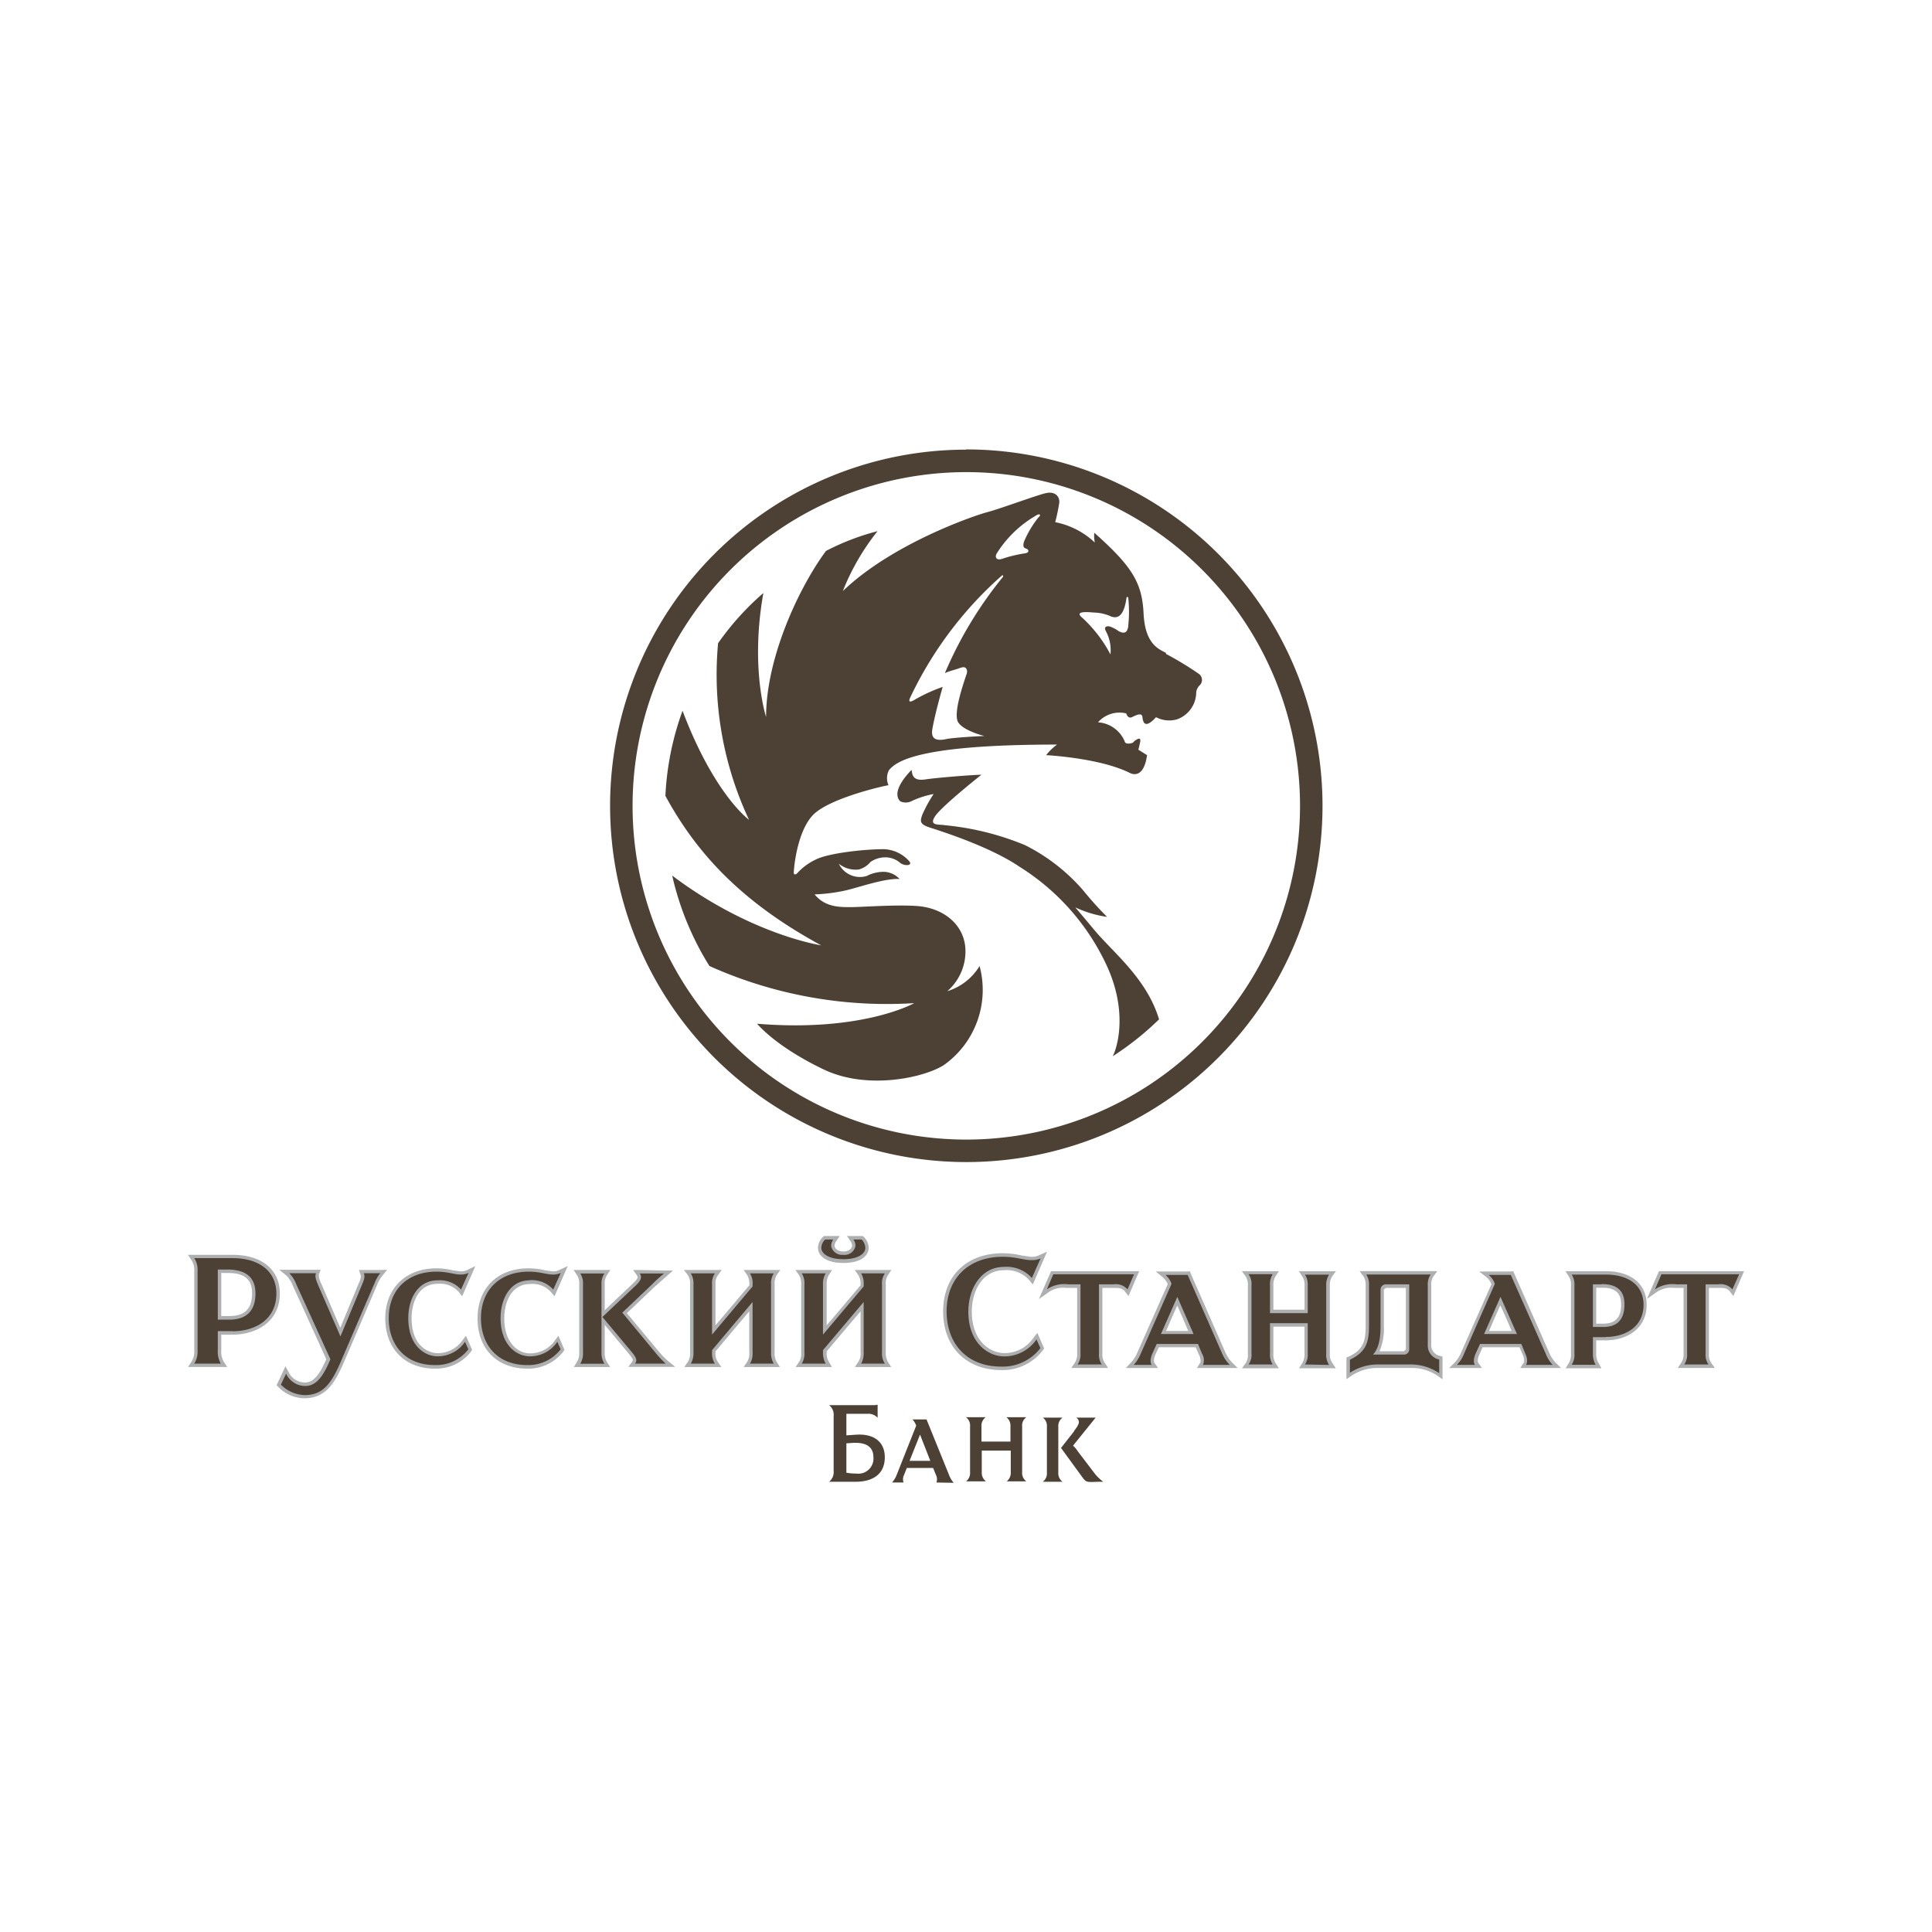
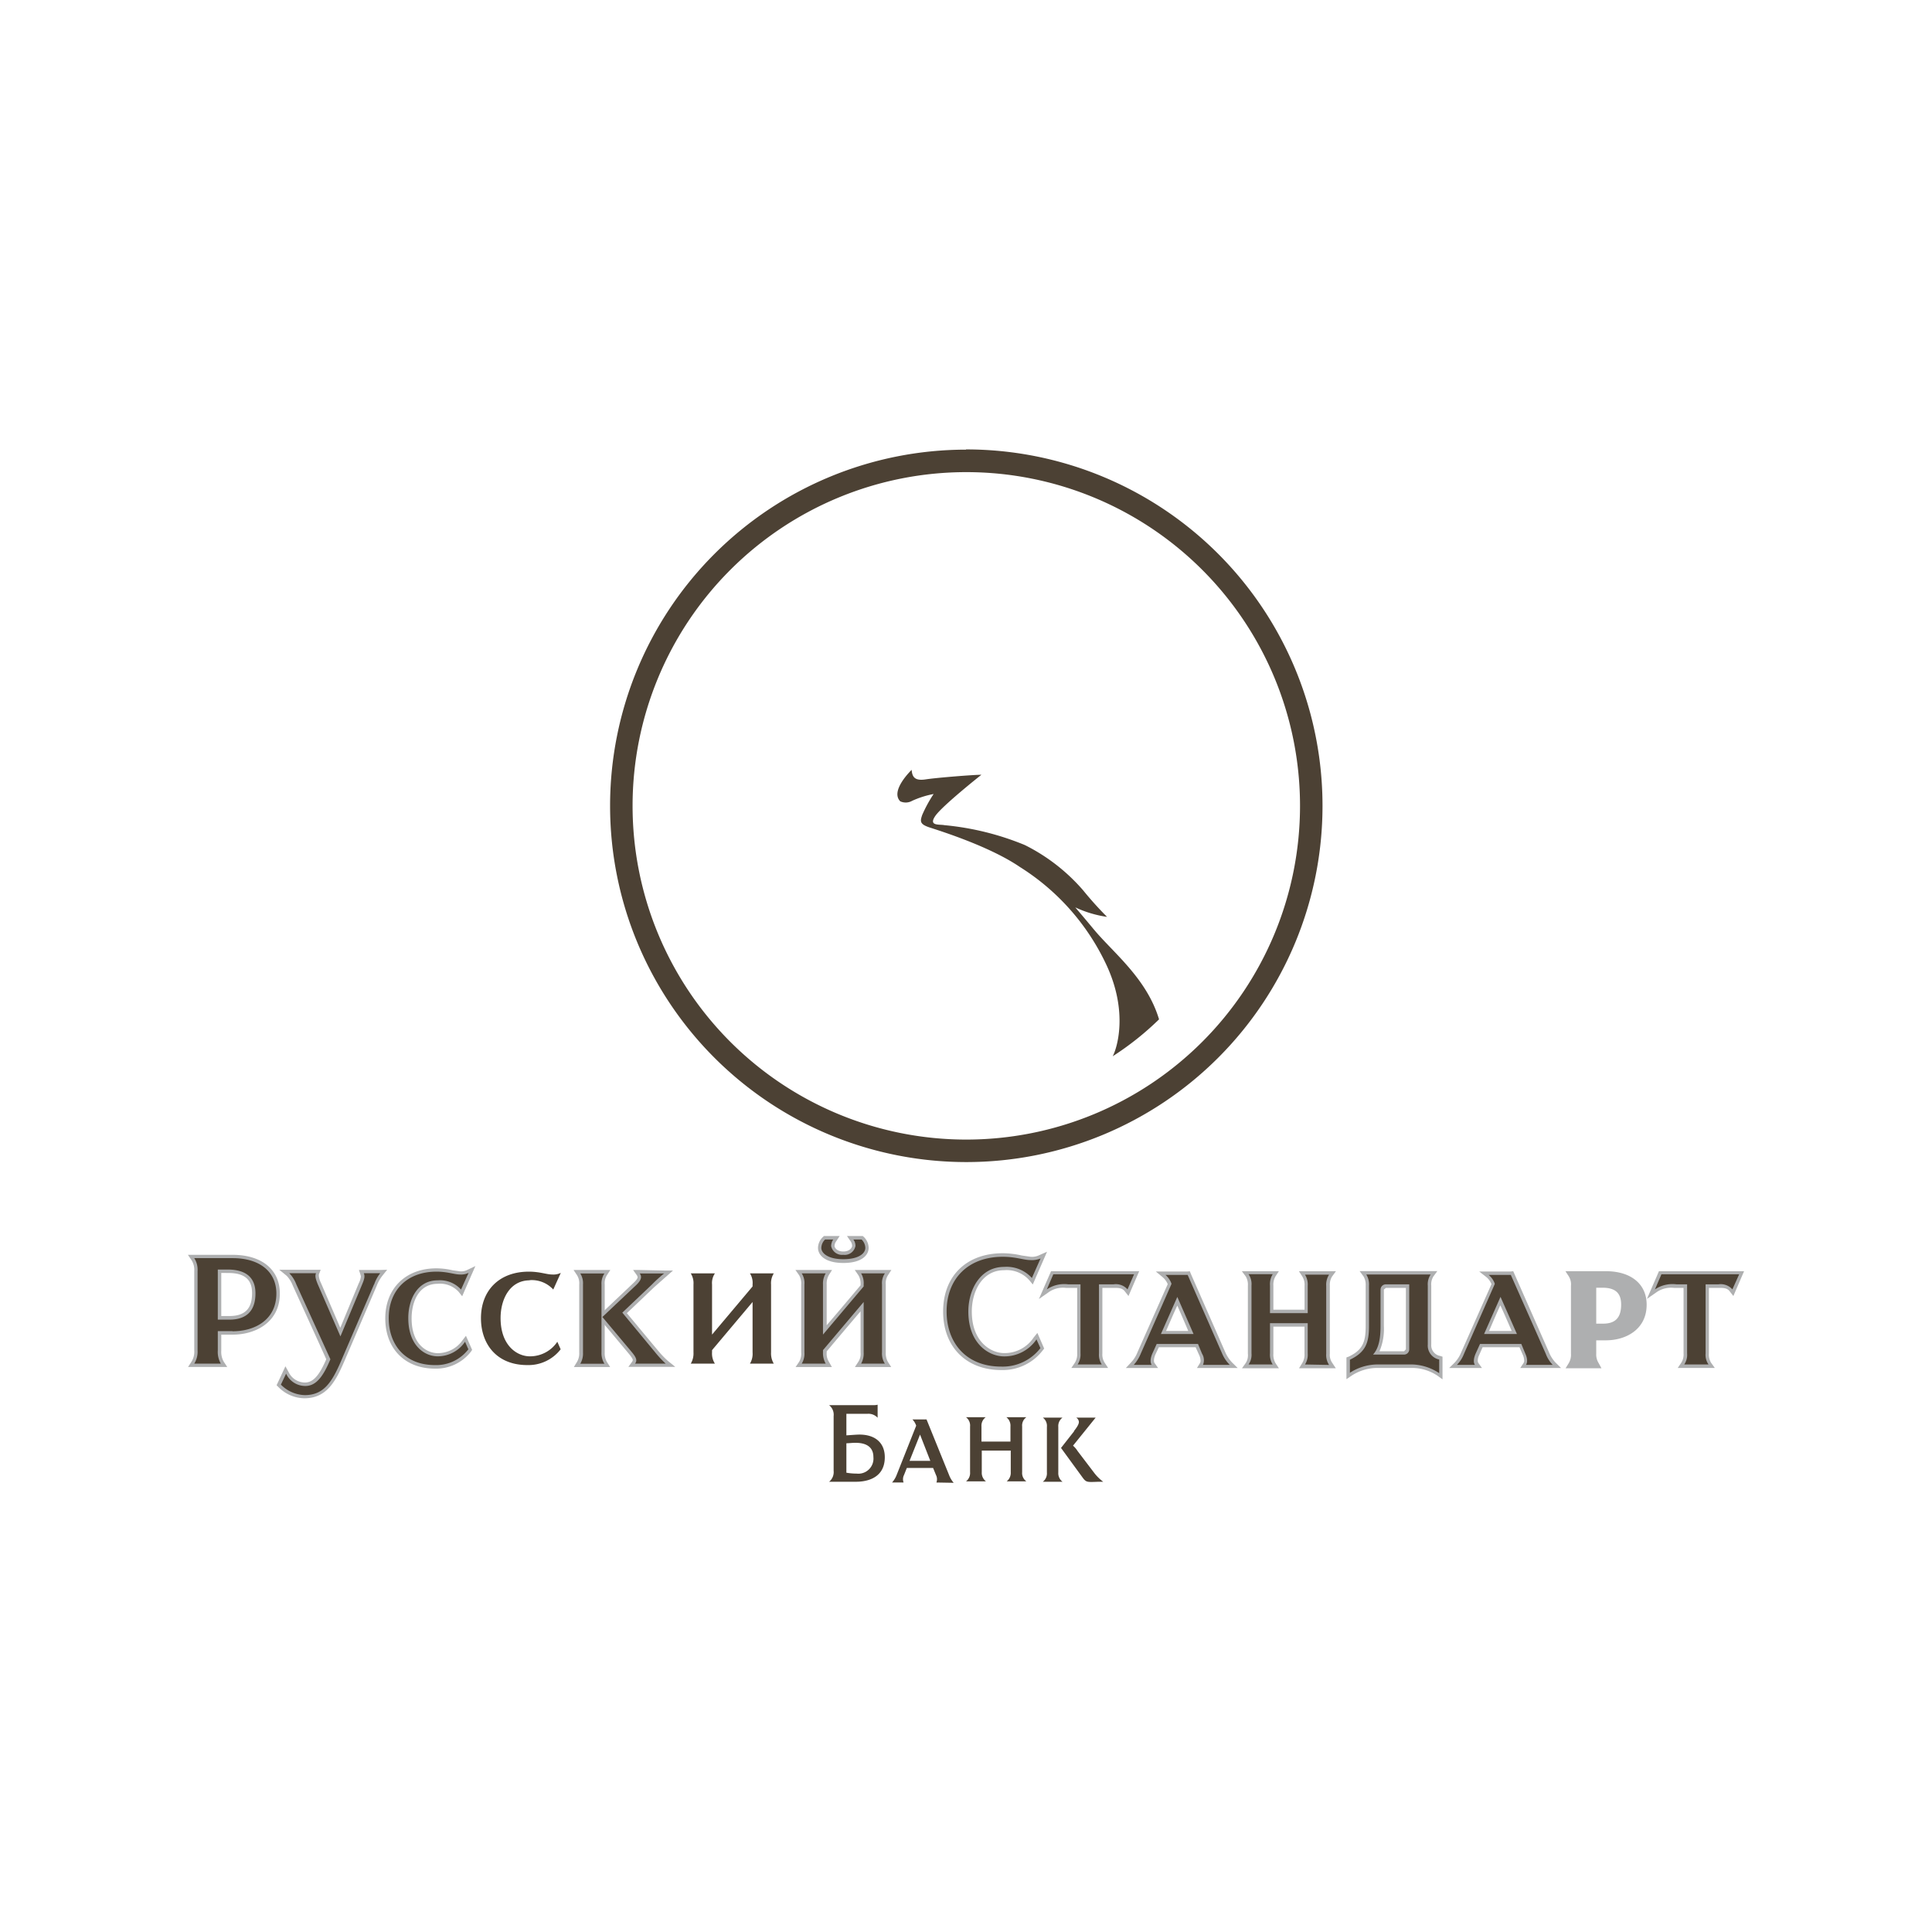
<svg xmlns="http://www.w3.org/2000/svg" id="Слой_1" data-name="Слой 1" viewBox="0 0 256 256">
  <defs>
    <style> .cls-1 { fill: #4c4134; } .cls-1, .cls-2 { fill-rule: evenodd; } .cls-2 { fill: #aeafb0; } </style>
  </defs>
  <title>лого</title>
  <g>
    <path class="cls-1" d="M121.91,190.09l-1.39,3.48h2.75l-1.36-3.48Zm2.17,6.35a1.25,1.25,0,0,0-.06-1l-.38-.93h-3.48l-.37.93a1.25,1.25,0,0,0-.06,1H118.2a3.25,3.25,0,0,0,.61-1l2.59-6.53,0,0a2.2,2.2,0,0,0-.5-.83h1.87l3,7.4a3.3,3.3,0,0,0,.6,1Zm-14.22-10.25a1.61,1.61,0,0,1,.6,1.45v7.24a1.64,1.64,0,0,1-.6,1.46h3.54c.78,0,3.84-.1,3.84-3.25,0-1.89-1.25-3-3.36-3-.44,0-1.29.08-1.73.1v-2.85h2.76a1.65,1.65,0,0,1,1.38.52v-1.73a1.86,1.86,0,0,1-.48.06Zm2.29,5.05c.32,0,.79-.06,1.13-.06.56,0,2.45,0,2.45,1.89a2,2,0,0,1-2.21,2.19,8.17,8.17,0,0,1-1.37-.12v-3.9Zm21.74-.22v-2a1.41,1.41,0,0,0-.54-1.23H136a1.34,1.34,0,0,0-.56,1.23v6.05a1.36,1.36,0,0,0,.56,1.22h-2.61a1.44,1.44,0,0,0,.54-1.22v-2.86h-3.84v2.86a1.41,1.41,0,0,0,.56,1.22H128a1.39,1.39,0,0,0,.54-1.22v-6.05a1.37,1.37,0,0,0-.54-1.23h2.61a1.39,1.39,0,0,0-.56,1.23v2Zm8.41-1.39c.54-.68.66-1,.66-1.23a.74.74,0,0,0-.36-.56h2.58l-3,3.72a3.11,3.11,0,0,1,.6.7l2.13,2.8a6.08,6.08,0,0,0,1.27,1.28h-.62c-1.59.06-1.63.1-2.17-.64l-2.8-3.84,1.75-2.23Zm-1.51-1.79h-2.61a1.36,1.36,0,0,1,.54,1.23v6.05a1.39,1.39,0,0,1-.54,1.22h2.61a1.41,1.41,0,0,1-.56-1.22v-6.05A1.38,1.38,0,0,1,140.79,187.84Z" />
-     <path class="cls-2" d="M102.53,168.28h-4l.5.71a2.32,2.32,0,0,1,.26,1.22v.1c-.18.2-3.36,4-4.48,5.29v-5.39a1.8,1.8,0,0,1,.3-1.2l.52-.73h-5l.55.73a2.05,2.05,0,0,1,.26,1.2v9a2.05,2.05,0,0,1-.28,1.22l-.49.71h4.91l-.48-.71a2,2,0,0,1-.3-1.22v-.14c.18-.2,3.36-4,4.48-5.31v5.45a2.11,2.11,0,0,1-.26,1.22l-.48.71h4.8l-.44-.71a2.17,2.17,0,0,1-.26-1.22v-9a2.27,2.27,0,0,1,.26-1.23l.49-.7Z" />
    <path class="cls-1" d="M99.37,180.69a2.51,2.51,0,0,0,.35-1.49v-6.68l-5.37,6.38v.3a2.46,2.46,0,0,0,.38,1.49h-3.2a2.65,2.65,0,0,0,.36-1.49v-9a2.46,2.46,0,0,0-.36-1.47h3.2a2.28,2.28,0,0,0-.38,1.47v6.64l5.37-6.38v-.26a2.34,2.34,0,0,0-.35-1.47h3.16a2.46,2.46,0,0,0-.36,1.47v9a2.65,2.65,0,0,0,.36,1.49Z" />
    <path class="cls-2" d="M80.09,168.28H76l.47.71a2,2,0,0,1,.28,1.22v9a2.2,2.2,0,0,1-.29,1.24l-.42.69h4.81l-.44-.69a2.32,2.32,0,0,1-.28-1.24v-9a2,2,0,0,1,.28-1.22l.46-.71Z" />
    <path class="cls-2" d="M84.77,168.28h-.88l.52.73.08.2c0,.14-.1.34-.44.68l-4.83,4.58,4.18,5c.35.44.45.64.45.76l-.06.16-.53.73h6.22l-1-.81a12.68,12.68,0,0,1-1.33-1.4L83.06,174c.52-.48,3.62-3.44,3.62-3.44l2.5-2.21-1.15,0Z" />
    <path class="cls-1" d="M88.21,180.69a13.7,13.7,0,0,1-1.39-1.49l-4.36-5.27,3.92-3.72A17.44,17.44,0,0,1,88,168.74H84.77c.24.35.32.75-.4,1.47l-4.55,4.3,3.93,4.69c.66.8.66,1.12.4,1.49ZM79.7,170.21v9a2.59,2.59,0,0,0,.39,1.49h-3.2a2.65,2.65,0,0,0,.36-1.49v-9a2.46,2.46,0,0,0-.36-1.47h3.2A2.4,2.4,0,0,0,79.7,170.21Z" />
    <path class="cls-2" d="M117.26,168.28h-4l.49.71a2.2,2.2,0,0,1,.28,1.22v.1c-.18.2-3.36,4-4.49,5.29v-5.39a2.26,2.26,0,0,1,.28-1.24l.43-.69h-4.85l.5.71a2.21,2.21,0,0,1,.26,1.22v9a2.1,2.1,0,0,1-.26,1.22l-.48.71h4.81l-.39-.69a2,2,0,0,1-.3-1.24v-.14c.16-.2,3.36-4,4.49-5.31v5.45a1.89,1.89,0,0,1-.29,1.22l-.46.71h4.81l-.44-.69a2.32,2.32,0,0,1-.28-1.24v-9a2,2,0,0,1,.28-1.22l.46-.71Zm-3.1-4.5h-1.93l.48.7a1.08,1.08,0,0,1,.2.62c0,.17-.28.73-1.17.73s-1.16-.56-1.16-.73a1.12,1.12,0,0,1,.22-.62l.46-.7h-2.09l-.12.12a2,2,0,0,0-.66,1.45c0,1,1,2,3.35,2,2.5,0,3.36-1.07,3.36-2a2.05,2.05,0,0,0-.64-1.45l-.14-.12Z" />
    <path class="cls-1" d="M114.1,180.69a2.7,2.7,0,0,0,.34-1.49v-6.68l-5.39,6.38v.3a2.84,2.84,0,0,0,.36,1.49h-3.18a2.49,2.49,0,0,0,.36-1.49v-9a2.32,2.32,0,0,0-.36-1.47h3.18a2.62,2.62,0,0,0-.36,1.47v6.64l5.39-6.38v-.26a2.51,2.51,0,0,0-.34-1.47h3.15a2.28,2.28,0,0,0-.38,1.47v9a2.46,2.46,0,0,0,.38,1.49Zm-2.36-13.84c-2,0-2.91-.78-2.91-1.5a1.59,1.59,0,0,1,.5-1.11h1.08a1.58,1.58,0,0,0-.28.87,1.47,1.47,0,0,0,1.61,1.16,1.45,1.45,0,0,0,1.61-1.16,1.32,1.32,0,0,0-.28-.87h1.09a1.59,1.59,0,0,1,.5,1.11c0,.72-.85,1.5-2.92,1.5Z" />
    <path class="cls-2" d="M30.29,168.68c2.79,0,3.11,1.55,3.11,2.7,0,2.07-1,3-3,3H29.32v-5.71Zm-5.39-2.41.48.71a2.38,2.38,0,0,1,.36,1.44v10.52a2.46,2.46,0,0,1-.36,1.48l-.46.71h5.19l-.47-.71a2.67,2.67,0,0,1-.32-1.48v-2.09h1.49c3.12,0,6.27-1.69,6.27-5.45,0-3.18-2.41-5.13-6.27-5.13Z" />
    <path class="cls-1" d="M30.15,168.22H28.86v6.64h1.53c1.77,0,3.46-.71,3.46-3.48,0-2.54-1.83-3.16-3.7-3.16Zm.66,8.16H28.86v2.56a3.12,3.12,0,0,0,.4,1.75H25.74a3,3,0,0,0,.44-1.75V168.42a2.83,2.83,0,0,0-.44-1.71h5.07c3.62,0,5.81,1.81,5.81,4.69,0,3.44-2.79,5-5.81,5Z" />
-     <path class="cls-2" d="M74.11,168.28a1.68,1.68,0,0,1-.9.18l-1-.14a9.6,9.6,0,0,0-2.15-.26c-4.12,0-6.78,2.59-6.78,6.63s2.58,6.66,6.58,6.66a5.86,5.86,0,0,0,4.79-2.27l.14-.22L74,177l-.46.6a4,4,0,0,1-3.3,1.73c-1.65,0-3.42-1.45-3.42-4.61,0-2.29,1-4.58,3.42-4.58A3.27,3.27,0,0,1,73,171.2l.48.56,1.75-4Z" />
    <path class="cls-1" d="M70.21,169.65c-2.69,0-3.88,2.55-3.88,5,0,3.64,2.17,5.07,3.88,5.07a4.35,4.35,0,0,0,3.64-1.93l.44,1a5.4,5.4,0,0,1-4.42,2.09c-4.06,0-6.14-2.79-6.14-6.21,0-3.7,2.44-6.17,6.34-6.17,1.47,0,2.35.38,3.14.38a2.17,2.17,0,0,0,1.1-.22l-1,2.21a3.86,3.86,0,0,0-3.14-1.24Z" />
    <path class="cls-2" d="M50.36,168.28h-2.8l.2.6.06.25a2.47,2.47,0,0,1-.28.9l-2.45,5.91L42.53,170a2.77,2.77,0,0,1-.28-.92l0-.2.24-.63H37l1,.81a4,4,0,0,1,.8,1.3s3.85,8.43,4.43,9.75c-.93,2.17-1.75,3.08-2.82,3.08a2.41,2.41,0,0,1-2.17-1.39l-.42-.76-1.17,2.51.22.22a4.92,4.92,0,0,0,3.46,1.51c2.94,0,4.13-2.21,5.29-4.89l4.29-10A5.16,5.16,0,0,1,50.7,169l.6-.75Z" />
    <path class="cls-1" d="M49.55,170.21l-4.3,10c-1.25,2.94-2.35,4.65-4.87,4.65a4.63,4.63,0,0,1-3.16-1.39l.69-1.45a2.8,2.8,0,0,0,2.55,1.63c1.45,0,2.38-1.29,3.32-3.54l-4.52-9.93a4.14,4.14,0,0,0-.93-1.47h3.54c-.12.33-.12.59.24,1.47l3,6.9,2.88-6.9c.3-.72.38-1.06.22-1.47h2.17a4.92,4.92,0,0,0-.8,1.47Z" />
    <path class="cls-2" d="M61.9,168.28a1.8,1.8,0,0,1-.92.18l-1-.14a9.6,9.6,0,0,0-2.15-.26c-4.06,0-6.78,2.65-6.78,6.63s2.58,6.66,6.58,6.66a5.84,5.84,0,0,0,4.79-2.27l.14-.22L61.74,177l-.46.6A4,4,0,0,1,58,179.3c-1.28,0-3.46-1-3.46-4.61,0-2.13.91-4.58,3.46-4.58a3.33,3.33,0,0,1,2.78,1.07l.46.58,1.75-4Z" />
    <path class="cls-1" d="M58,169.65c-2.71,0-3.9,2.55-3.9,5,0,3.64,2.15,5.07,3.9,5.07a4.37,4.37,0,0,0,3.62-1.93l.44,1a5.37,5.37,0,0,1-4.42,2.09c-4.06,0-6.13-2.79-6.13-6.21,0-3.7,2.43-6.17,6.33-6.17,1.47,0,2.36.38,3.14.38a2.23,2.23,0,0,0,1.11-.22l-1,2.21A3.78,3.78,0,0,0,58,169.65Z" />
    <path class="cls-2" d="M137.7,166.32a2.21,2.21,0,0,1-1.13.21l-1.18-.17a11.41,11.41,0,0,0-2.52-.3c-4.79,0-7.9,3-7.9,7.72s3.09,7.76,7.7,7.76a6.69,6.69,0,0,0,5.53-2.65l.16-.2-.9-2.07-.49.6a4.61,4.61,0,0,1-3.92,2.07c-1.73,0-4.28-1.47-4.28-5.51,0-2.63,1.35-5.47,4.28-5.47a4,4,0,0,1,3.34,1.33l.46.56,1.89-4.34Z" />
    <path class="cls-1" d="M133.05,167.87c-3.15,0-4.74,3-4.74,5.91,0,4.28,2.73,5.95,4.74,5.95a5.14,5.14,0,0,0,4.29-2.25l.52,1.15a6.3,6.3,0,0,1-5.19,2.45c-4.77,0-7.24-3.28-7.24-7.3,0-4.34,2.86-7.25,7.44-7.25,1.75,0,2.78.44,3.7.44a2.93,2.93,0,0,0,1.31-.22l-1.15,2.59a4.5,4.5,0,0,0-3.68-1.47Z" />
    <path class="cls-2" d="M150.27,168.44h-11l-1.61,3.69,1.31-.92a3.31,3.31,0,0,1,2.27-.56h1.49v8.68a2.06,2.06,0,0,1-.3,1.23l-.47.7h4.87l-.46-.7a2,2,0,0,1-.3-1.23v-8.68h1.48c.67,0,1.15,0,1.51.48l.47.6,1.42-3.29Z" />
-     <path class="cls-1" d="M149.4,170.85a2.05,2.05,0,0,0-1.85-.67h-1.93v9.15a2.34,2.34,0,0,0,.37,1.47h-3.2a2.39,2.39,0,0,0,.38-1.47v-9.15h-1.63a4.11,4.11,0,0,0-2.83.67l.86-2h10.7Z" />
+     <path class="cls-1" d="M149.4,170.85a2.05,2.05,0,0,0-1.85-.67h-1.93v9.15a2.34,2.34,0,0,0,.37,1.47h-3.2a2.39,2.39,0,0,0,.38-1.47v-9.15h-1.63a4.11,4.11,0,0,0-2.83.67l.86-2h10.7" />
    <path class="cls-2" d="M156,173c.44,1,1.13,2.59,1.45,3.36h-2.94c.34-.77,1-2.34,1.49-3.36Zm1.33-4.52h-4.18l.94.78a2.5,2.5,0,0,1,.64.9c-.18.39-4,9-4,9a4.21,4.21,0,0,1-.84,1.35l-.71.76h4.27l-.49-.7s-.18-.32.12-1.05c0,0,.31-.66.47-1h4.88l.45,1a1.91,1.91,0,0,1,.2.76.62.62,0,0,1-.06.31l-.42.68H164l-.77-.76a4.83,4.83,0,0,1-.88-1.35l-4.59-10.45-.1-.26Z" />
    <path class="cls-1" d="M156,171.85l-2.17,4.91h4.32L156,171.85Zm3.4,9a1.61,1.61,0,0,0-.12-1.47l-.54-1.3h-5.47l-.59,1.3c-.34.81-.22,1.27-.08,1.47h-2.37a5,5,0,0,0,.92-1.47l4.07-9.23,0-.08a2.82,2.82,0,0,0-.79-1.14h2.94l4.58,10.45a4.64,4.64,0,0,0,1,1.47Z" />
    <path class="cls-2" d="M176.11,168.44h-4l.44.68a2.06,2.06,0,0,1,.31,1.25v3.17h-4.13v-3.17a2.21,2.21,0,0,1,.28-1.25l.45-.68h-4.91l.52.7a2.12,2.12,0,0,1,.28,1.23v9a1.9,1.9,0,0,1-.28,1.23l-.5.7h4.89l-.45-.68a2.21,2.21,0,0,1-.28-1.25v-3.58h4.12v3.58a2.1,2.1,0,0,1-.3,1.25l-.42.68H177l-.46-.7a1.84,1.84,0,0,1-.33-1.23v-9a2.08,2.08,0,0,1,.3-1.23l.51-.7Z" />
    <path class="cls-1" d="M172.92,180.8a2.41,2.41,0,0,0,.36-1.47v-4h-5v4a2.41,2.41,0,0,0,.36,1.47h-3.2a2.22,2.22,0,0,0,.39-1.47v-9a2.3,2.3,0,0,0-.39-1.49h3.2a2.49,2.49,0,0,0-.36,1.49V174h5v-3.61a2.49,2.49,0,0,0-.36-1.49h3.19a2.45,2.45,0,0,0-.38,1.49v9a2.37,2.37,0,0,0,.38,1.47Z" />
    <path class="cls-2" d="M183.37,175.69v-4.82l.27-.22h2.65v8.14l-.24.26h-3.26a7.57,7.57,0,0,0,.58-3.36Zm6.2-7.26h-9.41l.52.71a2.2,2.2,0,0,1,.28,1.22v5.33c0,2.05-.34,3.18-2.27,4.08l-.28.1v2.88l.72-.49a6.29,6.29,0,0,1,3.24-1h4.83a6.11,6.11,0,0,1,3.23,1l.71.51v-3l-.3-.1a1.43,1.43,0,0,1-1.19-1.53v-7.78a2,2,0,0,1,.28-1.22l.52-.71Z" />
    <path class="cls-1" d="M186.73,170.18h-3.09a.7.7,0,0,0-.71.69v4.82c0,1.75-.26,3-1,3.8h4.12a.69.69,0,0,0,.68-.7v-8.61Zm.47,10.62h-4.83a6.77,6.77,0,0,0-3.5,1.1v-1.73c2.09-1,2.53-2.23,2.53-4.48v-5.33a2.48,2.48,0,0,0-.36-1.48h8.53a2.3,2.3,0,0,0-.38,1.48v7.78a1.88,1.88,0,0,0,1.51,2v1.81A6.8,6.8,0,0,0,187.2,180.8Z" />
    <path class="cls-2" d="M198.82,173c.47,1,1.15,2.59,1.49,3.36h-3c.33-.77,1-2.34,1.47-3.36Zm1.33-4.52H196l1,.78a2.39,2.39,0,0,1,.63.9c-.17.37-4,9-4,9a4.48,4.48,0,0,1-.84,1.35l-.77.76h4.35l-.5-.7a.73.73,0,0,1-.06-.3,1.76,1.76,0,0,1,.2-.75l.44-1h4.89l.44,1a2,2,0,0,1,.18.75.54.54,0,0,1-.06.3l-.46.7h5.41l-.77-.76a4.58,4.58,0,0,1-.84-1.35l-4.73-10.72Z" />
    <path class="cls-1" d="M198.82,171.85l-2.17,4.91H201l-2.17-4.91Zm3.38,9c.14-.2.28-.66-.08-1.47l-.54-1.3h-5.47l-.59,1.3c-.34.81-.24,1.27-.08,1.47h-2.39a4.23,4.23,0,0,0,.94-1.47l4.07-9.23,0-.08a2.65,2.65,0,0,0-.81-1.14h2.94l4.63,10.45a4.28,4.28,0,0,0,.92,1.47Z" />
    <path class="cls-2" d="M212.34,170.63c1.71,0,2.47.72,2.47,2.23,0,1.73-.76,2.53-2.39,2.53h-.91v-4.76Zm-4.91-2.19.44.68a2,2,0,0,1,.29,1.25v9a2.18,2.18,0,0,1-.29,1.25l-.42.68h4.75l-.38-.7a2.11,2.11,0,0,1-.31-1.23V177.6h1.27c2.7,0,5.41-1.47,5.41-4.72,0-2.74-2.07-4.44-5.41-4.44Z" />
-     <path class="cls-1" d="M212.22,170.18h-1.15v5.65h1.35c1.49,0,2.83-.6,2.83-3,0-2.17-1.44-2.68-3-2.68Zm.56,7h-1.71v2.19a2.78,2.78,0,0,0,.36,1.47h-3.18a2.34,2.34,0,0,0,.37-1.47v-9a2.48,2.48,0,0,0-.36-1.48h4.52c3.1,0,5,1.5,5,4,0,2.91-2.39,4.26-5,4.26Z" />
    <path class="cls-2" d="M230.42,168.44h-10.6l-1.59,3.67,1.29-.9a3.4,3.4,0,0,1,2.29-.56h1.27v8.68a2,2,0,0,1-.3,1.23l-.47.7h4.91l-.5-.7a2.07,2.07,0,0,1-.28-1.23v-8.68h1.26c.67,0,1.17,0,1.51.48l.47.6,1.42-3.29Z" />
    <path class="cls-1" d="M229.55,170.85a2.05,2.05,0,0,0-1.85-.67H226v9.15a2.19,2.19,0,0,0,.39,1.47h-3.22a2.26,2.26,0,0,0,.38-1.47v-9.15h-1.41a4.16,4.16,0,0,0-2.85.67l.86-2h10.3Z" />
    <g>
      <path class="cls-1" d="M128,151a44.22,44.22,0,1,1,44.26-44.19A44.23,44.23,0,0,1,128,151Zm0-91.42a47.2,47.2,0,1,0,47.24,47.22A47.22,47.22,0,0,0,128,59.55Z" />
-       <path class="cls-1" d="M149.5,83c-.14.9-.58,1-1.29.62A4,4,0,0,0,147,83c-.4-.07-.76.08-.47.62a5.32,5.32,0,0,1,.61,3.09,17.94,17.94,0,0,0-3.74-4.86c-1.22-1,1.12-.71,1.62-.68a5.76,5.76,0,0,1,2.26.54c.51.14,1.62.4,2-2.59h.21a17.49,17.49,0,0,1,0,3.88ZM137.67,68.47a13.65,13.65,0,0,0-2,3.34c-.14.61-.07.76.33.9s.36.54-.18.61a17.63,17.63,0,0,0-2.92.69c-.93.35-1.07-.22-.86-.62a14.92,14.92,0,0,1,5.11-5c.57-.4.79-.22.57.07Zm-10.32,20c.69-.25.87.32.76.75-.68,2-1.62,4.93-1.26,6.22s3.6,2.09,3.6,2.09c-.62,0-4.14.21-5,.39s-2.19.36-1.91-1.29c.33-2,1.37-5.61,1.37-5.61a21.43,21.43,0,0,0-3.63,1.65c-.72.44-.9.36-.72-.14a50.15,50.15,0,0,1,12.29-16.35l.08.22A52.6,52.6,0,0,0,125.2,89.2c.5-.28,1.47-.46,2.15-.75Zm27.18-1.94c-1-.54-2.8-1.15-3-5.25S150,75.05,145,70.59a4.22,4.22,0,0,0,.07,1.3,10.6,10.6,0,0,0-5.25-2.7,23.9,23.9,0,0,0,.54-2.59c.07-.75-.5-1.54-1.76-1.26s-6.11,2.09-7.77,2.52S118.26,72,111.68,78.32a31,31,0,0,1,4.6-7.94A32.45,32.45,0,0,0,109.45,73c-3.52,4.74-7.94,14.08-7.94,22,0,0-2.13-6.47-.36-16.42l0,0a36.32,36.32,0,0,0-6,6.65,45.23,45.23,0,0,0,4.1,23.4s-4.6-3.31-8.81-14.45l0,0a38,38,0,0,0-2.27,11.28c3.74,6.86,9.35,13.69,20.64,19.8,0,0-9.28-1.37-19.74-9.24A38.82,38.82,0,0,0,94,128a57.39,57.39,0,0,0,27.14,4.92s-6.83,3.88-20.82,2.73c0,0,2.41,3,8.85,6.07,5.82,2.77,13.37,1.05,15.92-.61A12.21,12.21,0,0,0,129.8,128a7.62,7.62,0,0,1-4.28,3.34,7,7,0,0,0,2.41-5.28c0-3.42-2.8-5.72-6.33-6-2.77-.22-7.44.14-8.91.14s-3.38,0-4.75-1.69a22.27,22.27,0,0,0,4-.5c1.69-.36,5.21-1.65,7.26-1.54a2.94,2.94,0,0,0-2.41-.94,4.85,4.85,0,0,0-1.94.54,3.1,3.1,0,0,1-3.7-1.62,3.56,3.56,0,0,0,2.66.76,3.09,3.09,0,0,0,1.54-1,3.47,3.47,0,0,1,1.91-.61,3,3,0,0,1,2,.72c.61.5,1.87.4,1.11-.32a4.69,4.69,0,0,0-3.27-1.48c-2.66,0-7.37.54-9,1.37a7.89,7.89,0,0,0-2.48,1.83c-.15.18-.47.22-.44-.11.08-1.61.72-6,2.77-7.83s7.59-3.31,9.78-3.74a2.3,2.3,0,0,1,.07-2c1-1.19,4-3.38,22.26-3.38a7.47,7.47,0,0,0-1.44,1.4s7.12.36,11.11,2.37c.61.29,1.87.43,2.26-2.37l-1.15-.72s.11-.43.22-.93,0-.65-.4-.44a1.67,1.67,0,0,0-.54.44s-1,.39-1.11-.22a4.13,4.13,0,0,0-3.52-2.48,3.79,3.79,0,0,1,3.74-1.18s.21.75.75.5,1.33-.68,1.4,0,.33,1.62,1.8,0a3.74,3.74,0,0,0,2.77.29,3.81,3.81,0,0,0,2.55-3.45,1.52,1.52,0,0,1,.4-1,1,1,0,0,0,0-1.55,43,43,0,0,0-4.43-2.69Z" />
      <path class="cls-1" d="M145,123.23c-1-1.22-2.52-3-2.52-3a14.81,14.81,0,0,0,4.21,1.26,46,46,0,0,1-3.17-3.52,24.87,24.87,0,0,0-7.73-6,36.79,36.79,0,0,0-10.64-2.63c-.68-.14-2.16.15-1.22-1.22s6.11-5.46,6.11-5.46c-1.08,0-5.93.39-7.37.61s-1.8-.29-1.87-1.26c0,0-2.91,2.77-1.51,4.17a1.73,1.73,0,0,0,1.58-.07,12.37,12.37,0,0,1,2.84-.9,17.94,17.94,0,0,0-1.51,2.77c-.28.82-.36,1.22.94,1.65s7.94,2.48,12,5.25a30.6,30.6,0,0,1,11.36,12.75c3.13,6.51,1.44,11.43.94,12.33a38.9,38.9,0,0,0,6.14-4.89h0c-1.62-5.42-6.11-8.87-8.59-11.86Z" />
    </g>
  </g>
</svg>